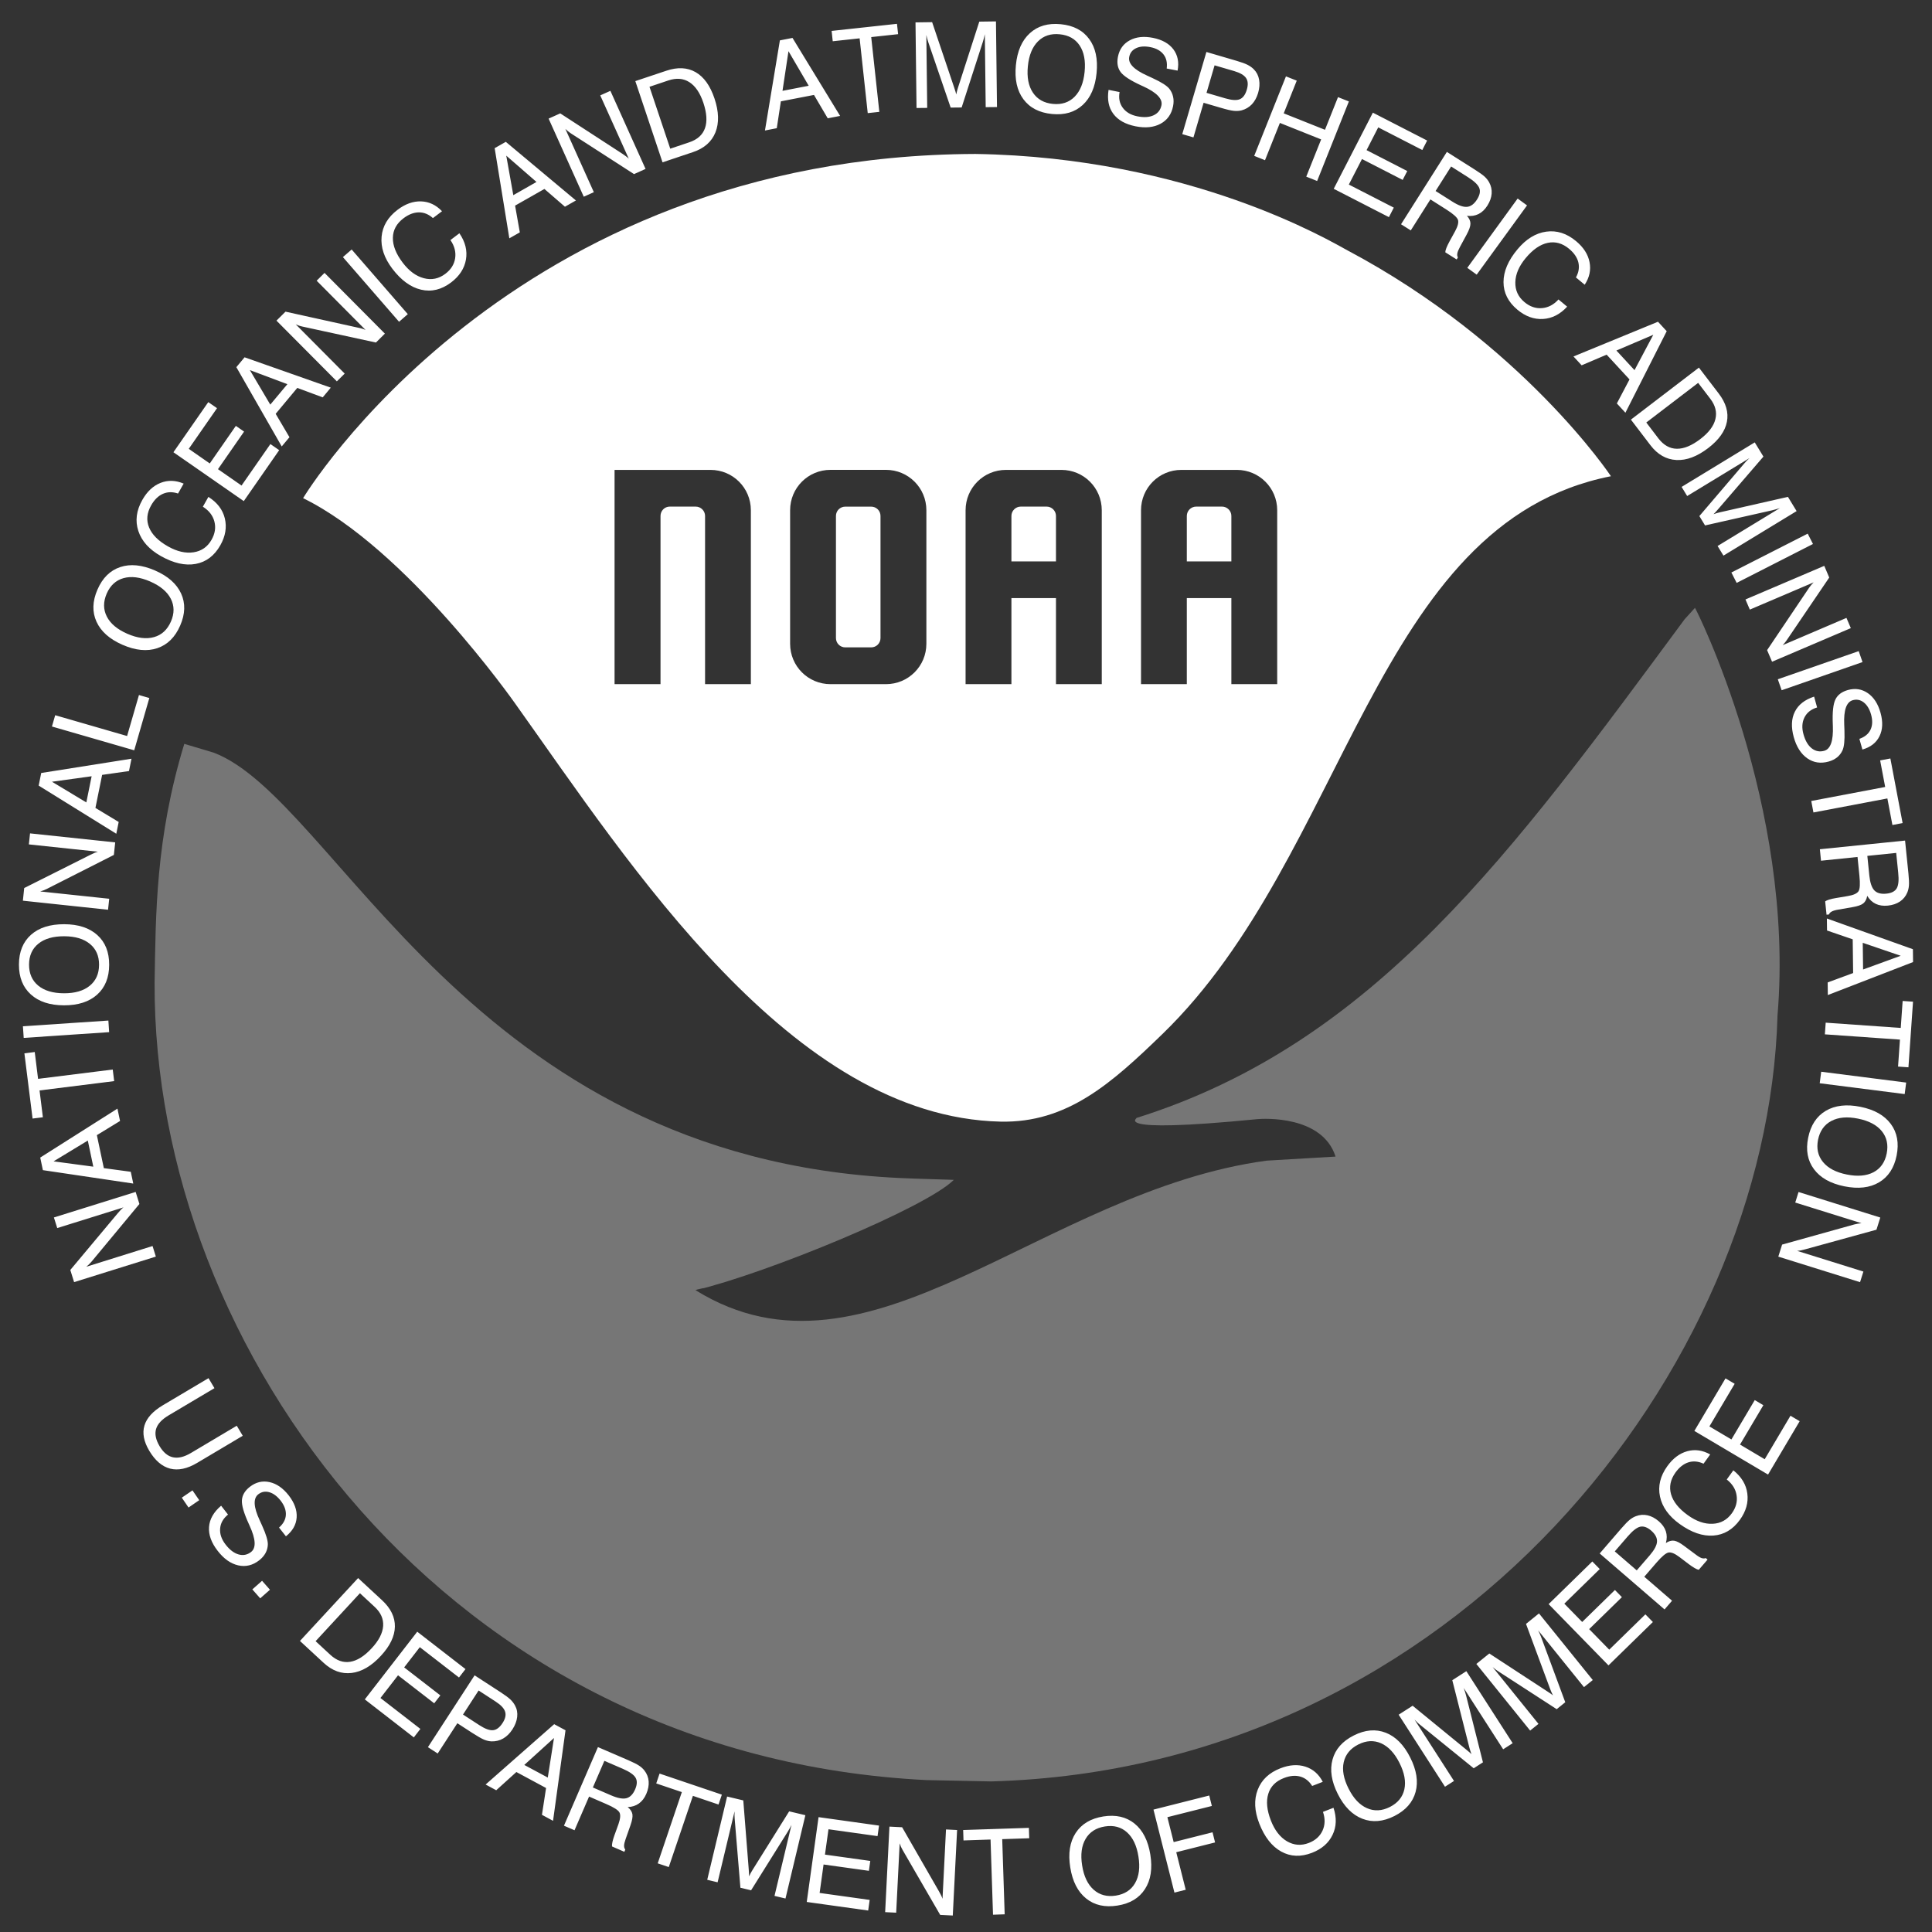
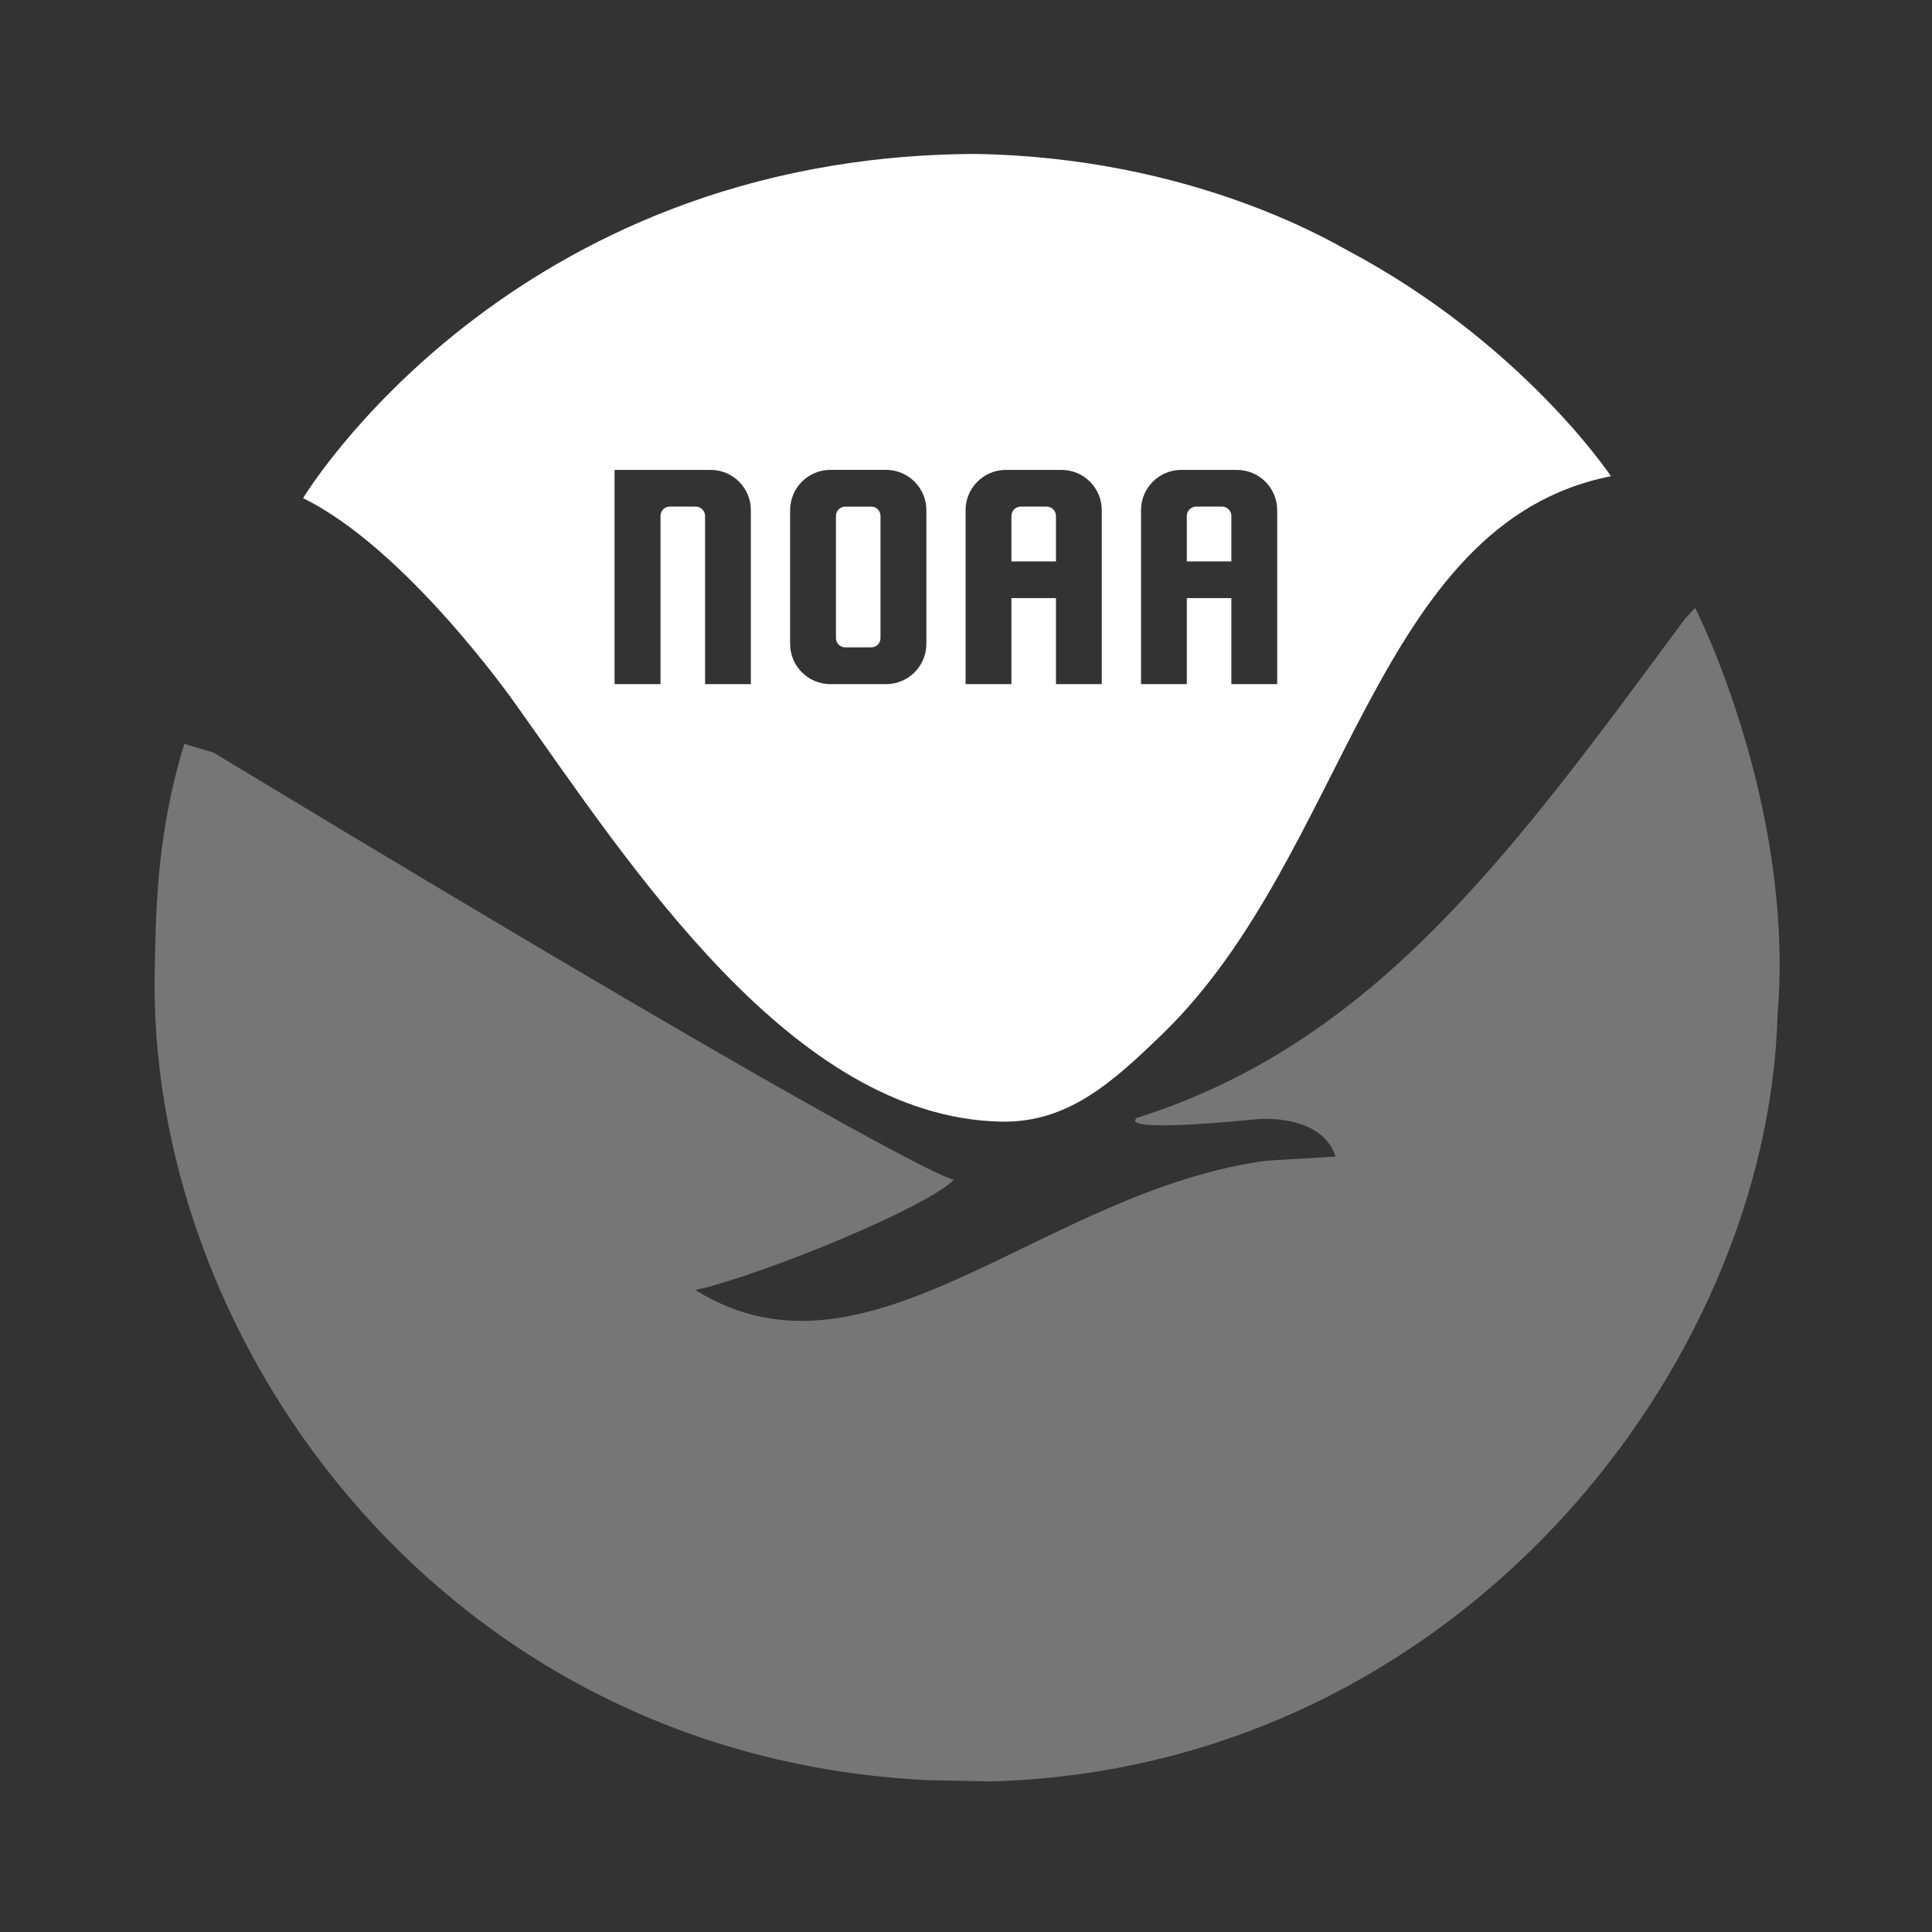
<svg xmlns="http://www.w3.org/2000/svg" width="51" height="51" viewBox="0 0 51 51" fill="none">
  <rect x="0" y="0" width="51" height="51" fill="#333333" stroke="none" />
-   <path opacity="0.33" d="M44.743 16.046C44.755 16.041 47.389 21.257 46.922 26.803C46.668 36.117 38.435 46.682 26.167 47.025L24.456 46.99C11.814 46.361 4.045 35.636 4.081 25.943C4.112 24.141 4.105 22.127 4.865 19.636L5.64 19.868C8.88 21.092 12.375 30.558 23.739 31.096C24.233 31.12 25.18 31.142 25.178 31.146C24.443 31.88 20.26 33.605 18.363 34.059C18.859 33.94 18.324 34.047 18.363 34.059C22.933 36.892 27.504 31.44 33.437 30.638L35.255 30.531C34.907 29.435 33.343 29.528 33.197 29.542C29.091 29.946 30.117 29.476 29.989 29.515C36.297 27.538 39.932 22.487 44.472 16.344L44.743 16.046Z" fill="white" />
+   <path opacity="0.33" d="M44.743 16.046C44.755 16.041 47.389 21.257 46.922 26.803C46.668 36.117 38.435 46.682 26.167 47.025L24.456 46.99C11.814 46.361 4.045 35.636 4.081 25.943C4.112 24.141 4.105 22.127 4.865 19.636L5.64 19.868C24.233 31.12 25.18 31.142 25.178 31.146C24.443 31.88 20.26 33.605 18.363 34.059C18.859 33.94 18.324 34.047 18.363 34.059C22.933 36.892 27.504 31.44 33.437 30.638L35.255 30.531C34.907 29.435 33.343 29.528 33.197 29.542C29.091 29.946 30.117 29.476 29.989 29.515C36.297 27.538 39.932 22.487 44.472 16.344L44.743 16.046Z" fill="white" />
  <path fill-rule="evenodd" clip-rule="evenodd" d="M35.575 6.612C35.135 6.377 31.433 4.153 25.748 4.064C13.426 4.108 8.001 13.15 8.001 13.15C10.727 14.487 13.556 18.511 13.596 18.567C16.647 22.847 20.899 29.481 26.408 29.608C28.172 29.649 29.345 28.594 30.684 27.297C35.575 22.561 36.26 13.805 42.525 12.571C42.525 12.571 40.2 9.07 35.575 6.612ZM21.923 12.403H23.387C23.978 12.403 24.454 12.879 24.454 13.469V16.994C24.454 17.584 23.978 18.06 23.387 18.06H21.923C21.332 18.06 20.857 17.584 20.857 16.994V13.469C20.857 12.879 21.332 12.403 21.923 12.403ZM22.313 13.374H22.997C23.134 13.374 23.243 13.483 23.243 13.62V16.843C23.243 16.98 23.134 17.089 22.997 17.089H22.313C22.177 17.089 22.067 16.98 22.067 16.843V13.62C22.067 13.483 22.177 13.374 22.313 13.374ZM26.555 12.404C25.964 12.404 25.489 12.879 25.489 13.47V18.06H26.699V15.788H27.875V18.06H29.084V13.47C29.084 12.879 28.609 12.404 28.018 12.404H26.555ZM26.946 13.373H27.628C27.764 13.373 27.875 13.484 27.875 13.62V14.82H26.699V13.62C26.699 13.484 26.81 13.373 26.946 13.373ZM31.185 12.404C30.595 12.404 30.12 12.879 30.12 13.47V18.06H31.329V15.788H32.505V18.06H33.715V13.47C33.715 12.879 33.239 12.404 32.649 12.404H31.185ZM31.576 13.373H32.258C32.394 13.373 32.505 13.484 32.505 13.62V14.82H31.329V13.62C31.329 13.484 31.44 13.373 31.576 13.373ZM16.223 12.404V18.06H17.436V13.62C17.436 13.484 17.543 13.373 17.68 13.373H18.364C18.501 13.373 18.612 13.484 18.612 13.62V18.06H19.821V13.47C19.821 12.879 19.346 12.404 18.755 12.404H16.223Z" fill="white" />
-   <path d="M4.114 33.171L1.956 33.845L1.856 33.524L3.109 32.026C3.136 31.993 3.162 31.964 3.187 31.938C3.212 31.912 3.236 31.89 3.26 31.872L1.511 32.418L1.423 32.138L3.581 31.464L3.68 31.782L2.413 33.308C2.393 33.331 2.372 33.354 2.35 33.375C2.328 33.397 2.304 33.418 2.278 33.439L4.027 32.892L4.114 33.171ZM2.463 30.797L2.318 30.108L1.414 30.657L2.463 30.797ZM3.518 31.243L1.132 30.889L1.062 30.557L3.1 29.265L3.169 29.591L2.557 29.965L2.741 30.836L3.452 30.932L3.518 31.243ZM3.014 28.539L1.044 28.785L1.132 29.493L0.86 29.527L0.644 27.805L0.917 27.771L1.005 28.479L2.976 28.233L3.014 28.539ZM2.881 27.246L0.626 27.398L0.605 27.091L2.861 26.94L2.881 27.246ZM1.689 26.22C1.978 26.221 2.205 26.155 2.368 26.022C2.532 25.889 2.614 25.704 2.615 25.468C2.616 25.233 2.535 25.049 2.372 24.916C2.209 24.782 1.983 24.715 1.693 24.715C1.403 24.714 1.176 24.779 1.013 24.911C0.85 25.043 0.768 25.227 0.767 25.462C0.766 25.698 0.847 25.884 1.009 26.018C1.172 26.152 1.398 26.219 1.689 26.22ZM1.688 26.538C1.314 26.537 1.023 26.441 0.813 26.25C0.603 26.06 0.499 25.797 0.5 25.461C0.501 25.127 0.607 24.865 0.817 24.677C1.028 24.489 1.32 24.396 1.694 24.397C2.068 24.398 2.359 24.494 2.569 24.683C2.779 24.872 2.883 25.134 2.882 25.469C2.881 25.804 2.775 26.067 2.564 26.256C2.353 26.445 2.061 26.539 1.688 26.538ZM2.852 24.015L0.604 23.776L0.639 23.442L2.384 22.566C2.422 22.546 2.458 22.529 2.491 22.515C2.524 22.501 2.555 22.491 2.584 22.483L0.762 22.29L0.793 21.999L3.041 22.237L3.006 22.568L1.236 23.465C1.209 23.479 1.181 23.491 1.152 23.502C1.123 23.513 1.092 23.523 1.061 23.532L2.883 23.725L2.852 24.015ZM2.279 21.182L2.419 20.491L1.372 20.636L2.279 21.182ZM3.07 22.009L1.021 20.738L1.088 20.405L3.471 20.028L3.405 20.354L2.696 20.455L2.519 21.327L3.133 21.698L3.07 22.009ZM3.543 19.806L1.371 19.178L1.457 18.88L3.355 19.429L3.668 18.347L3.942 18.426L3.543 19.806ZM3.363 16.731C3.628 16.846 3.863 16.875 4.066 16.818C4.269 16.761 4.417 16.624 4.512 16.407C4.606 16.192 4.604 15.991 4.508 15.804C4.411 15.617 4.23 15.466 3.964 15.35C3.698 15.234 3.464 15.205 3.262 15.261C3.059 15.318 2.911 15.454 2.817 15.669C2.723 15.886 2.724 16.088 2.82 16.276C2.915 16.463 3.097 16.615 3.363 16.731ZM3.236 17.022C2.894 16.873 2.664 16.669 2.547 16.411C2.43 16.153 2.439 15.87 2.573 15.563C2.706 15.256 2.907 15.058 3.175 14.969C3.442 14.88 3.748 14.91 4.091 15.059C4.434 15.208 4.663 15.411 4.781 15.668C4.898 15.925 4.89 16.207 4.756 16.514C4.622 16.822 4.421 17.02 4.153 17.11C3.884 17.201 3.578 17.171 3.236 17.022ZM5.355 13.376L5.501 13.117C5.734 13.264 5.879 13.453 5.935 13.685C5.991 13.918 5.952 14.154 5.816 14.394C5.659 14.671 5.442 14.835 5.165 14.886C4.887 14.937 4.581 14.867 4.247 14.679C3.939 14.505 3.74 14.284 3.652 14.017C3.564 13.75 3.599 13.476 3.757 13.197C3.883 12.974 4.043 12.824 4.238 12.747C4.433 12.67 4.637 12.676 4.848 12.766L4.7 13.028C4.556 12.979 4.422 12.982 4.3 13.036C4.177 13.09 4.073 13.192 3.989 13.342C3.876 13.541 3.858 13.736 3.936 13.925C4.014 14.114 4.18 14.28 4.435 14.424C4.676 14.56 4.901 14.611 5.111 14.579C5.321 14.546 5.479 14.436 5.585 14.247C5.677 14.085 5.701 13.925 5.659 13.766C5.617 13.606 5.515 13.476 5.355 13.376ZM6.435 13.228L4.578 11.938L5.498 10.615L5.729 10.775L4.983 11.848L5.537 12.234L6.226 11.242L6.443 11.393L5.754 12.385L6.376 12.817L7.138 11.722L7.37 11.883L6.435 13.228ZM7.135 10.681L7.586 10.141L6.596 9.77L7.135 10.681ZM7.437 11.785L6.239 9.692L6.456 9.432L8.732 10.233L8.519 10.489L7.847 10.24L7.277 10.924L7.641 11.541L7.437 11.785ZM8.892 10.067L7.298 8.464L7.537 8.227L9.443 8.648C9.485 8.656 9.523 8.666 9.558 8.676C9.593 8.686 9.624 8.698 9.65 8.71L8.359 7.41L8.567 7.204L10.16 8.807L9.924 9.042L7.985 8.621C7.955 8.615 7.926 8.606 7.896 8.597C7.867 8.587 7.837 8.575 7.807 8.562L9.099 9.862L8.892 10.067ZM10.534 8.494L9.052 6.787L9.283 6.586L10.765 8.293L10.534 8.494ZM11.89 6.337L12.127 6.158C12.283 6.385 12.34 6.616 12.3 6.852C12.259 7.087 12.129 7.288 11.909 7.455C11.655 7.647 11.391 7.711 11.116 7.647C10.841 7.583 10.588 7.398 10.356 7.093C10.142 6.81 10.048 6.529 10.073 6.249C10.098 5.969 10.239 5.732 10.495 5.538C10.699 5.383 10.906 5.309 11.116 5.316C11.325 5.323 11.509 5.409 11.668 5.576L11.428 5.757C11.315 5.656 11.191 5.605 11.057 5.606C10.923 5.607 10.787 5.659 10.65 5.763C10.468 5.901 10.374 6.073 10.371 6.277C10.367 6.481 10.453 6.7 10.63 6.933C10.797 7.154 10.983 7.29 11.188 7.344C11.394 7.398 11.583 7.359 11.756 7.228C11.904 7.116 11.99 6.979 12.015 6.816C12.039 6.653 11.998 6.493 11.89 6.337ZM13.55 5.152L14.162 4.803L13.364 4.109L13.55 5.152ZM13.445 6.291L13.058 3.911L13.352 3.744L15.203 5.292L14.913 5.457L14.371 4.988L13.597 5.428L13.722 6.134L13.445 6.291ZM15.41 5.193L14.482 3.131L14.789 2.993L16.426 4.057C16.462 4.08 16.494 4.103 16.523 4.125C16.552 4.146 16.577 4.168 16.598 4.189L15.845 2.518L16.113 2.398L17.041 4.459L16.737 4.596L15.069 3.52C15.044 3.503 15.019 3.485 14.995 3.466C14.972 3.446 14.948 3.425 14.924 3.402L15.676 5.073L15.41 5.193ZM17.645 2.123L17.145 2.291L17.693 3.925L18.193 3.757C18.408 3.685 18.546 3.562 18.609 3.386C18.672 3.21 18.658 2.985 18.567 2.713C18.479 2.452 18.357 2.271 18.198 2.169C18.04 2.068 17.856 2.053 17.645 2.123ZM17.489 4.285L16.771 2.141L17.587 1.868C17.886 1.767 18.145 1.78 18.363 1.905C18.582 2.031 18.747 2.262 18.86 2.598C18.977 2.946 18.985 3.245 18.886 3.494C18.786 3.742 18.589 3.916 18.294 4.015L17.489 4.285ZM20.656 2.398L21.348 2.264L20.814 1.351L20.656 2.398ZM20.193 3.445L20.587 1.066L20.92 1.001L22.177 3.06L21.85 3.123L21.487 2.506L20.613 2.675L20.505 3.384L20.193 3.445ZM22.906 2.986L22.692 1.012L21.982 1.089L21.953 0.816L23.678 0.629L23.708 0.902L22.998 0.979L23.212 2.953L22.906 2.986ZM24.453 0.922L24.476 2.848L24.194 2.851L24.167 0.591L24.606 0.585L25.187 2.308C25.204 2.357 25.216 2.395 25.224 2.422C25.232 2.449 25.238 2.473 25.242 2.493C25.25 2.455 25.258 2.421 25.266 2.392C25.274 2.362 25.282 2.334 25.291 2.307L25.851 0.571L26.291 0.565L26.318 2.826L26.02 2.829L25.997 0.903C25.991 0.936 25.983 0.969 25.974 1.003C25.965 1.036 25.956 1.069 25.946 1.102L25.385 2.837L25.095 2.84L24.506 1.119C24.496 1.091 24.486 1.06 24.478 1.027C24.469 0.995 24.461 0.96 24.453 0.922ZM27.133 1.75C27.104 2.038 27.149 2.27 27.266 2.445C27.383 2.621 27.559 2.72 27.794 2.743C28.028 2.766 28.219 2.703 28.367 2.554C28.515 2.404 28.603 2.185 28.631 1.897C28.66 1.608 28.616 1.376 28.5 1.201C28.384 1.026 28.209 0.928 27.975 0.905C27.739 0.881 27.547 0.944 27.399 1.093C27.25 1.242 27.161 1.461 27.133 1.75ZM26.817 1.719C26.853 1.347 26.976 1.066 27.186 0.876C27.395 0.685 27.667 0.606 28.001 0.639C28.334 0.671 28.584 0.801 28.751 1.029C28.919 1.256 28.984 1.556 28.947 1.928C28.911 2.3 28.788 2.581 28.58 2.772C28.372 2.963 28.101 3.042 27.768 3.009C27.434 2.976 27.183 2.846 27.014 2.618C26.846 2.39 26.78 2.091 26.817 1.719ZM29.263 2.372L29.554 2.43C29.525 2.591 29.553 2.729 29.638 2.845C29.723 2.961 29.852 3.037 30.026 3.071C30.197 3.105 30.34 3.096 30.453 3.043C30.566 2.991 30.635 2.902 30.66 2.778C30.693 2.608 30.533 2.442 30.18 2.28C30.159 2.271 30.142 2.264 30.131 2.258C29.844 2.127 29.661 2.008 29.581 1.901C29.502 1.794 29.479 1.659 29.511 1.498C29.55 1.3 29.654 1.156 29.822 1.065C29.991 0.973 30.195 0.952 30.434 0.999C30.679 1.048 30.86 1.149 30.975 1.303C31.09 1.457 31.127 1.644 31.085 1.864L30.798 1.809C30.817 1.658 30.79 1.534 30.714 1.437C30.639 1.34 30.523 1.275 30.366 1.244C30.218 1.215 30.094 1.223 29.992 1.271C29.891 1.318 29.83 1.395 29.809 1.502C29.774 1.674 29.932 1.838 30.28 1.995C30.332 2.019 30.371 2.037 30.399 2.05C30.405 2.052 30.415 2.057 30.429 2.064C30.657 2.169 30.803 2.262 30.868 2.344C30.917 2.406 30.95 2.476 30.967 2.554C30.984 2.631 30.984 2.715 30.966 2.803C30.924 3.017 30.813 3.171 30.635 3.267C30.457 3.363 30.237 3.386 29.976 3.334C29.707 3.28 29.512 3.17 29.389 3.005C29.265 2.839 29.224 2.628 29.263 2.372ZM31.849 2.451L32.344 2.596C32.516 2.646 32.644 2.654 32.728 2.619C32.812 2.584 32.874 2.5 32.913 2.366C32.951 2.238 32.944 2.136 32.893 2.06C32.842 1.984 32.737 1.923 32.579 1.876L32.062 1.725L31.849 2.451ZM31.209 3.541L31.846 1.372L32.644 1.606C32.774 1.644 32.87 1.679 32.934 1.712C32.998 1.745 33.053 1.784 33.097 1.829C33.171 1.903 33.218 1.994 33.237 2.102C33.257 2.21 33.248 2.327 33.211 2.454C33.175 2.574 33.121 2.674 33.047 2.753C32.972 2.831 32.882 2.884 32.776 2.913C32.714 2.929 32.647 2.933 32.572 2.926C32.498 2.919 32.381 2.892 32.22 2.844L31.772 2.713L31.504 3.627L31.209 3.541ZM33.108 4.115L33.946 2.016L34.231 2.129L33.887 2.992L34.976 3.426L35.32 2.564L35.607 2.678L34.769 4.778L34.482 4.663L34.875 3.68L33.786 3.245L33.393 4.229L33.108 4.115ZM35.207 4.984L36.24 2.974L37.673 3.71L37.545 3.96L36.382 3.362L36.074 3.963L37.148 4.515L37.027 4.749L35.953 4.198L35.606 4.872L36.793 5.481L36.664 5.732L35.207 4.984ZM38.306 4.395L37.896 5.042L38.34 5.323C38.499 5.424 38.629 5.47 38.728 5.46C38.827 5.45 38.915 5.385 38.991 5.264C39.063 5.15 39.083 5.051 39.05 4.965C39.017 4.879 38.917 4.782 38.749 4.676L38.306 4.395ZM38.194 4.01L38.934 4.479C39.054 4.555 39.139 4.616 39.19 4.662C39.24 4.709 39.279 4.758 39.309 4.811C39.361 4.906 39.384 5.006 39.376 5.111C39.368 5.216 39.33 5.322 39.263 5.428C39.198 5.531 39.12 5.605 39.03 5.65C38.939 5.695 38.837 5.711 38.724 5.697C38.785 5.765 38.816 5.834 38.816 5.903C38.816 5.972 38.783 6.068 38.717 6.19L38.539 6.519C38.501 6.59 38.477 6.646 38.47 6.687C38.462 6.729 38.467 6.765 38.485 6.796L38.452 6.849L38.152 6.66C38.153 6.604 38.19 6.509 38.264 6.372C38.266 6.369 38.267 6.366 38.268 6.364L38.41 6.106C38.483 5.972 38.508 5.872 38.487 5.805C38.465 5.738 38.362 5.646 38.179 5.53L37.759 5.264L37.241 6.082L36.984 5.92L38.194 4.01ZM38.733 7.07L40.062 5.241L40.31 5.422L38.981 7.25L38.733 7.07ZM41.14 7.905L41.369 8.095C41.182 8.298 40.97 8.406 40.731 8.42C40.493 8.434 40.267 8.352 40.055 8.175C39.811 7.971 39.689 7.728 39.689 7.446C39.689 7.164 39.812 6.875 40.058 6.581C40.285 6.309 40.538 6.154 40.816 6.115C41.095 6.076 41.358 6.16 41.605 6.366C41.801 6.529 41.92 6.714 41.96 6.92C42.001 7.126 41.958 7.325 41.832 7.516L41.601 7.324C41.674 7.191 41.696 7.059 41.665 6.928C41.634 6.798 41.552 6.678 41.42 6.568C41.244 6.421 41.056 6.369 40.856 6.411C40.656 6.453 40.463 6.587 40.275 6.812C40.098 7.024 40.007 7.236 40.001 7.448C39.995 7.661 40.075 7.836 40.242 7.975C40.384 8.094 40.538 8.147 40.702 8.134C40.867 8.121 41.013 8.045 41.14 7.905ZM42.669 9.253L43.147 9.771L43.643 8.837L42.669 9.253ZM41.536 9.41L43.767 8.493L43.997 8.743L42.907 10.895L42.681 10.65L43.015 10.016L42.411 9.362L41.751 9.643L41.536 9.41ZM45.147 10.526L44.827 10.107L43.458 11.153L43.778 11.573C43.916 11.752 44.078 11.844 44.264 11.846C44.451 11.849 44.659 11.763 44.887 11.588C45.106 11.421 45.238 11.246 45.282 11.064C45.327 10.882 45.282 10.702 45.147 10.526ZM43.052 11.077L44.847 9.704L45.37 10.388C45.562 10.639 45.634 10.887 45.586 11.134C45.538 11.382 45.373 11.613 45.091 11.829C44.799 12.052 44.519 12.157 44.252 12.143C43.984 12.129 43.756 11.999 43.567 11.752L43.052 11.077ZM46.182 12.093L44.537 13.094L44.39 12.853L46.321 11.678L46.55 12.053L45.363 13.431C45.33 13.47 45.303 13.5 45.284 13.521C45.265 13.541 45.248 13.559 45.233 13.573C45.269 13.56 45.302 13.55 45.332 13.541C45.361 13.533 45.39 13.526 45.417 13.52L47.197 13.116L47.426 13.492L45.495 14.667L45.34 14.413L46.985 13.412C46.953 13.423 46.921 13.433 46.888 13.442C46.855 13.452 46.821 13.46 46.788 13.469L45.009 13.87L44.859 13.623L46.04 12.239C46.059 12.216 46.08 12.192 46.104 12.168C46.128 12.144 46.154 12.119 46.182 12.093ZM45.704 15.113L47.719 14.087L47.858 14.36L45.844 15.387L45.704 15.113ZM46.076 15.824L48.156 14.937L48.287 15.246L47.191 16.861C47.168 16.897 47.145 16.929 47.122 16.957C47.1 16.986 47.078 17.01 47.057 17.031L48.742 16.311L48.857 16.581L46.778 17.468L46.647 17.162L47.755 15.516C47.773 15.491 47.791 15.467 47.811 15.443C47.831 15.42 47.853 15.396 47.876 15.373L46.191 16.092L46.076 15.824ZM46.93 17.931L49.065 17.188L49.166 17.477L47.031 18.221L46.93 17.931ZM47.888 18.389L47.967 18.675C47.81 18.722 47.699 18.809 47.634 18.937C47.569 19.065 47.56 19.215 47.608 19.385C47.655 19.554 47.727 19.677 47.825 19.754C47.923 19.831 48.034 19.853 48.156 19.819C48.322 19.772 48.398 19.555 48.383 19.166C48.382 19.143 48.381 19.125 48.381 19.112C48.368 18.797 48.392 18.58 48.452 18.461C48.511 18.341 48.621 18.26 48.779 18.215C48.973 18.161 49.149 18.189 49.307 18.298C49.464 18.407 49.575 18.579 49.641 18.815C49.708 19.055 49.699 19.262 49.614 19.434C49.529 19.607 49.379 19.724 49.163 19.786L49.083 19.504C49.226 19.454 49.324 19.373 49.377 19.262C49.43 19.151 49.435 19.018 49.392 18.863C49.352 18.719 49.287 18.612 49.2 18.543C49.112 18.474 49.015 18.454 48.91 18.483C48.741 18.53 48.666 18.745 48.683 19.127C48.685 19.183 48.687 19.227 48.688 19.258C48.688 19.264 48.689 19.275 48.689 19.291C48.698 19.541 48.681 19.713 48.637 19.808C48.604 19.88 48.557 19.941 48.495 19.992C48.433 20.042 48.359 20.079 48.272 20.103C48.062 20.162 47.874 20.133 47.708 20.018C47.542 19.902 47.423 19.716 47.351 19.46C47.278 19.196 47.287 18.971 47.38 18.787C47.472 18.602 47.641 18.47 47.888 18.389ZM47.813 21.144L49.764 20.774L49.631 20.073L49.901 20.022L50.224 21.727L49.955 21.778L49.822 21.077L47.87 21.447L47.813 21.144ZM50.055 22.515L49.293 22.593L49.346 23.115C49.366 23.303 49.41 23.433 49.479 23.505C49.548 23.576 49.654 23.605 49.796 23.59C49.929 23.577 50.02 23.53 50.067 23.452C50.115 23.373 50.129 23.235 50.108 23.037L50.055 22.515ZM50.289 22.189L50.378 23.061C50.392 23.202 50.397 23.307 50.391 23.375C50.386 23.442 50.371 23.504 50.348 23.56C50.306 23.66 50.241 23.739 50.154 23.798C50.066 23.857 49.96 23.893 49.834 23.906C49.713 23.918 49.607 23.903 49.516 23.86C49.425 23.817 49.349 23.746 49.29 23.648C49.274 23.738 49.239 23.805 49.185 23.848C49.131 23.891 49.035 23.924 48.898 23.947L48.529 24.011C48.45 24.024 48.392 24.041 48.355 24.061C48.317 24.08 48.292 24.107 48.279 24.14L48.216 24.146L48.18 23.794C48.224 23.761 48.322 23.73 48.475 23.704C48.479 23.703 48.482 23.703 48.484 23.703L48.775 23.654C48.925 23.629 49.019 23.587 49.059 23.528C49.098 23.47 49.106 23.333 49.084 23.117L49.034 22.622L48.07 22.721L48.04 22.418L50.289 22.189ZM49.172 24.888L49.181 25.592L50.174 25.23L49.172 24.888ZM48.225 24.246L50.496 25.057L50.5 25.396L48.25 26.267L48.246 25.934L48.918 25.686L48.907 24.796L48.229 24.563L48.225 24.246ZM48.194 26.996L50.175 27.135L50.225 26.423L50.499 26.442L50.378 28.174L50.104 28.155L50.154 27.443L48.172 27.304L48.194 26.996ZM48.075 28.291L50.318 28.577L50.279 28.881L48.036 28.595L48.075 28.291ZM49.047 29.529C48.763 29.471 48.528 29.492 48.342 29.591C48.156 29.689 48.039 29.855 47.992 30.086C47.946 30.317 47.99 30.513 48.123 30.675C48.257 30.838 48.466 30.947 48.75 31.004C49.035 31.062 49.27 31.041 49.456 30.944C49.641 30.846 49.757 30.682 49.804 30.451C49.85 30.219 49.807 30.022 49.674 29.859C49.541 29.696 49.332 29.586 49.047 29.529ZM49.11 29.217C49.476 29.291 49.743 29.441 49.912 29.669C50.081 29.896 50.132 30.175 50.066 30.504C50 30.832 49.845 31.067 49.602 31.211C49.359 31.355 49.054 31.39 48.687 31.316C48.321 31.242 48.054 31.092 47.885 30.865C47.716 30.639 47.664 30.362 47.731 30.034C47.797 29.705 47.952 29.468 48.195 29.323C48.439 29.179 48.744 29.143 49.11 29.217ZM47.477 31.466L49.635 32.14L49.534 32.461L47.652 32.979C47.611 32.99 47.572 33 47.537 33.007C47.501 33.014 47.469 33.018 47.44 33.02L49.189 33.566L49.101 33.846L46.943 33.172L47.043 32.854L48.954 32.321C48.983 32.313 49.013 32.307 49.044 32.302C49.074 32.297 49.106 32.293 49.139 32.29L47.39 31.744L47.477 31.466Z" fill="white" />
-   <path d="M4.298 37.096L5.504 36.38L5.661 36.644L4.452 37.362C4.27 37.47 4.159 37.59 4.12 37.722C4.081 37.855 4.112 38.005 4.212 38.174C4.311 38.341 4.429 38.44 4.567 38.469C4.704 38.499 4.862 38.461 5.042 38.354L6.25 37.636L6.408 37.901L5.202 38.618C4.942 38.772 4.705 38.822 4.491 38.768C4.278 38.713 4.094 38.555 3.939 38.295C3.795 38.052 3.753 37.831 3.813 37.631C3.872 37.432 4.034 37.253 4.298 37.096ZM4.799 39.535L5.081 39.342L5.259 39.601L4.977 39.795L4.799 39.535ZM5.837 39.747L6.019 39.981C5.892 40.084 5.822 40.207 5.811 40.35C5.799 40.494 5.848 40.635 5.957 40.775C6.064 40.913 6.178 40.999 6.298 41.033C6.418 41.067 6.528 41.045 6.628 40.968C6.765 40.861 6.752 40.631 6.59 40.277C6.581 40.256 6.573 40.24 6.568 40.228C6.437 39.942 6.376 39.732 6.386 39.599C6.396 39.466 6.466 39.349 6.596 39.248C6.755 39.124 6.928 39.083 7.115 39.124C7.302 39.165 7.47 39.282 7.621 39.474C7.774 39.671 7.844 39.866 7.831 40.058C7.818 40.25 7.723 40.415 7.548 40.555L7.366 40.324C7.48 40.223 7.54 40.111 7.546 39.989C7.553 39.866 7.507 39.741 7.409 39.614C7.316 39.496 7.216 39.421 7.109 39.391C7.001 39.36 6.905 39.379 6.818 39.446C6.68 39.553 6.692 39.781 6.853 40.127C6.876 40.179 6.894 40.219 6.907 40.246C6.91 40.252 6.914 40.262 6.921 40.277C7.024 40.505 7.074 40.671 7.07 40.775C7.067 40.854 7.046 40.929 7.008 40.999C6.969 41.069 6.915 41.131 6.844 41.187C6.672 41.321 6.487 41.366 6.29 41.322C6.092 41.278 5.911 41.151 5.748 40.941C5.579 40.725 5.503 40.514 5.518 40.308C5.533 40.102 5.64 39.915 5.837 39.747ZM6.661 41.956L6.918 41.729L7.126 41.965L6.869 42.192L6.661 41.956ZM9.888 42.416L9.501 42.057L8.331 43.323L8.718 43.681C8.884 43.835 9.06 43.897 9.244 43.867C9.429 43.838 9.619 43.718 9.814 43.507C10.001 43.305 10.101 43.11 10.114 42.923C10.127 42.736 10.052 42.567 9.888 42.416ZM7.918 43.317L9.453 41.657L10.085 42.242C10.316 42.456 10.429 42.689 10.424 42.941C10.419 43.192 10.296 43.449 10.055 43.709C9.806 43.979 9.548 44.13 9.282 44.162C9.016 44.194 8.769 44.105 8.541 43.893L7.918 43.317ZM9.63 44.86L11.014 43.073L12.288 44.06L12.116 44.282L11.082 43.481L10.669 44.015L11.624 44.754L11.462 44.963L10.507 44.224L10.043 44.823L11.097 45.639L10.924 45.863L9.63 44.86ZM12.222 45.26L12.655 45.541C12.805 45.638 12.925 45.682 13.016 45.673C13.107 45.664 13.19 45.601 13.266 45.484C13.339 45.372 13.362 45.272 13.334 45.185C13.307 45.097 13.224 45.009 13.086 44.919L12.634 44.625L12.222 45.26ZM11.296 46.121L12.528 44.225L13.226 44.678C13.339 44.752 13.422 44.814 13.474 44.863C13.526 44.913 13.566 44.966 13.596 45.022C13.646 45.114 13.665 45.214 13.652 45.323C13.64 45.432 13.598 45.542 13.526 45.653C13.457 45.759 13.376 45.838 13.283 45.892C13.189 45.946 13.087 45.971 12.977 45.968C12.914 45.966 12.848 45.951 12.779 45.923C12.71 45.894 12.605 45.834 12.464 45.743L12.073 45.489L11.554 46.288L11.296 46.121ZM13.84 46.59L14.46 46.923L14.624 45.879L13.84 46.59ZM12.819 47.107L14.629 45.514L14.928 45.675L14.599 48.065L14.306 47.907L14.415 47.199L13.631 46.777L13.099 47.258L12.819 47.107ZM15.954 46.482L15.65 47.185L16.132 47.393C16.306 47.468 16.441 47.493 16.537 47.468C16.634 47.442 16.71 47.364 16.767 47.232C16.82 47.109 16.824 47.008 16.778 46.928C16.732 46.848 16.618 46.769 16.436 46.69L15.954 46.482ZM15.784 46.119L16.588 46.466C16.718 46.523 16.812 46.57 16.869 46.608C16.925 46.645 16.973 46.688 17.01 46.736C17.077 46.821 17.114 46.917 17.123 47.022C17.131 47.127 17.111 47.237 17.061 47.353C17.013 47.465 16.947 47.55 16.865 47.608C16.783 47.667 16.685 47.698 16.57 47.703C16.641 47.76 16.682 47.823 16.694 47.891C16.705 47.959 16.687 48.059 16.64 48.191L16.516 48.543C16.489 48.619 16.475 48.678 16.474 48.72C16.473 48.762 16.484 48.797 16.506 48.825L16.481 48.883L16.156 48.742C16.148 48.688 16.17 48.587 16.221 48.441C16.223 48.437 16.224 48.434 16.225 48.432L16.325 48.155C16.375 48.012 16.385 47.909 16.353 47.846C16.321 47.783 16.205 47.709 16.006 47.623L15.55 47.425L15.166 48.314L14.887 48.194L15.784 46.119ZM17.362 49.188L17.999 47.307L17.323 47.078L17.411 46.818L19.055 47.374L18.967 47.635L18.291 47.406L17.654 49.286L17.362 49.188ZM19.391 47.815L18.943 49.688L18.669 49.622L19.194 47.424L19.621 47.526L19.764 49.338C19.768 49.389 19.771 49.429 19.772 49.458C19.773 49.486 19.774 49.51 19.773 49.531C19.79 49.496 19.805 49.465 19.82 49.438C19.835 49.411 19.85 49.386 19.865 49.362L20.832 47.815L21.26 47.917L20.735 50.116L20.445 50.047L20.893 48.173C20.878 48.204 20.863 48.234 20.846 48.264C20.829 48.294 20.812 48.324 20.794 48.353L19.827 49.899L19.545 49.832L19.394 48.019C19.391 47.989 19.389 47.957 19.389 47.923C19.388 47.889 19.389 47.853 19.391 47.815ZM21.296 50.207L21.608 47.968L23.204 48.191L23.165 48.469L21.87 48.288L21.777 48.957L22.973 49.124L22.937 49.385L21.74 49.218L21.636 49.969L22.957 50.153L22.918 50.433L21.296 50.207ZM23.366 50.476L23.479 48.218L23.814 48.235L24.787 49.928C24.808 49.965 24.827 50 24.843 50.032C24.859 50.065 24.871 50.095 24.88 50.123L24.972 48.293L25.265 48.308L25.151 50.565L24.819 50.549L23.825 48.832C23.809 48.805 23.796 48.778 23.783 48.75C23.771 48.721 23.759 48.692 23.749 48.66L23.657 50.49L23.366 50.476ZM26.213 50.544L26.148 48.559L25.434 48.583L25.425 48.308L27.16 48.251L27.169 48.525L26.456 48.549L26.521 50.533L26.213 50.544ZM28.566 49.245C28.611 49.531 28.713 49.744 28.87 49.884C29.028 50.024 29.223 50.076 29.457 50.039C29.689 50.002 29.858 49.892 29.963 49.71C30.068 49.528 30.098 49.294 30.052 49.008C30.007 48.721 29.906 48.508 29.749 48.368C29.593 48.228 29.398 48.177 29.166 48.214C28.933 48.251 28.763 48.361 28.657 48.542C28.55 48.724 28.52 48.958 28.566 49.245ZM28.252 49.295C28.193 48.926 28.241 48.623 28.395 48.386C28.55 48.148 28.793 48.003 29.124 47.95C29.454 47.898 29.729 47.96 29.949 48.138C30.168 48.315 30.307 48.589 30.366 48.958C30.425 49.327 30.378 49.63 30.224 49.867C30.071 50.105 29.829 50.25 29.499 50.302C29.167 50.355 28.891 50.293 28.671 50.115C28.45 49.937 28.311 49.664 28.252 49.295ZM31.002 49.96L30.449 47.769L31.921 47.397L31.99 47.673L30.816 47.969L30.982 48.627L32.008 48.368L32.075 48.636L31.05 48.894L31.3 49.885L31.002 49.96ZM34.923 47.829L35.201 47.721C35.288 47.982 35.28 48.221 35.176 48.436C35.073 48.651 34.892 48.809 34.635 48.909C34.338 49.024 34.066 49.013 33.82 48.876C33.573 48.739 33.38 48.492 33.241 48.135C33.113 47.805 33.099 47.508 33.2 47.246C33.301 46.983 33.502 46.794 33.801 46.678C34.04 46.585 34.259 46.571 34.459 46.635C34.659 46.699 34.812 46.832 34.918 47.036L34.638 47.145C34.557 47.016 34.452 46.933 34.323 46.897C34.194 46.861 34.049 46.874 33.889 46.937C33.675 47.02 33.538 47.159 33.479 47.354C33.419 47.55 33.442 47.784 33.548 48.057C33.648 48.314 33.79 48.497 33.972 48.605C34.156 48.712 34.348 48.727 34.55 48.649C34.723 48.582 34.843 48.473 34.912 48.323C34.98 48.173 34.984 48.008 34.923 47.829ZM35.599 47.215C35.729 47.474 35.891 47.646 36.084 47.731C36.276 47.816 36.478 47.806 36.689 47.7C36.899 47.593 37.027 47.438 37.072 47.232C37.116 47.027 37.073 46.795 36.943 46.537C36.812 46.277 36.651 46.105 36.459 46.019C36.267 45.934 36.066 45.944 35.856 46.05C35.645 46.157 35.517 46.313 35.471 46.518C35.425 46.723 35.468 46.956 35.599 47.215ZM35.315 47.358C35.147 47.025 35.1 46.722 35.175 46.449C35.249 46.175 35.437 45.963 35.736 45.812C36.035 45.661 36.316 45.637 36.579 45.739C36.842 45.841 37.058 46.059 37.226 46.393C37.395 46.727 37.442 47.03 37.368 47.303C37.294 47.575 37.108 47.787 36.81 47.938C36.51 48.089 36.228 48.114 35.964 48.011C35.7 47.909 35.483 47.692 35.315 47.358ZM37.34 45.393L38.382 47.013L38.144 47.165L36.921 45.264L37.29 45.027L38.697 46.178C38.738 46.211 38.768 46.236 38.789 46.255C38.811 46.274 38.828 46.29 38.843 46.305C38.829 46.269 38.818 46.236 38.809 46.207C38.8 46.178 38.792 46.149 38.785 46.122L38.337 44.353L38.708 44.115L39.931 46.016L39.68 46.177L38.638 44.558C38.65 44.589 38.661 44.621 38.671 44.654C38.681 44.687 38.691 44.72 38.7 44.753L39.146 46.521L38.902 46.678L37.489 45.532C37.465 45.514 37.441 45.493 37.416 45.469C37.392 45.446 37.366 45.421 37.34 45.393ZM39.402 44.007L40.612 45.506L40.392 45.683L38.972 43.924L39.314 43.648L40.836 44.643C40.88 44.671 40.913 44.693 40.936 44.709C40.959 44.725 40.978 44.74 40.994 44.753C40.977 44.719 40.962 44.687 40.95 44.659C40.938 44.631 40.927 44.604 40.917 44.577L40.283 42.867L40.625 42.59L42.045 44.349L41.813 44.536L40.604 43.038C40.619 43.068 40.633 43.098 40.647 43.13C40.66 43.162 40.674 43.194 40.686 43.225L41.319 44.935L41.093 45.118L39.566 44.129C39.54 44.113 39.514 44.095 39.487 44.075C39.46 44.055 39.431 44.032 39.402 44.007ZM42.46 43.962L40.88 42.345L42.033 41.219L42.229 41.419L41.294 42.333L41.766 42.816L42.63 41.972L42.814 42.161L41.95 43.005L42.48 43.547L43.434 42.615L43.632 42.817L42.46 43.962ZM42.626 40.953L43.206 41.454L43.549 41.057C43.672 40.913 43.737 40.792 43.741 40.693C43.746 40.593 43.694 40.497 43.586 40.403C43.484 40.316 43.389 40.282 43.299 40.301C43.209 40.321 43.099 40.406 42.969 40.556L42.626 40.953ZM42.228 41.008L42.801 40.344C42.894 40.237 42.967 40.162 43.02 40.119C43.074 40.076 43.128 40.044 43.185 40.023C43.286 39.985 43.389 39.977 43.492 40.001C43.595 40.024 43.694 40.077 43.789 40.159C43.881 40.239 43.943 40.326 43.974 40.422C44.005 40.518 44.006 40.621 43.975 40.732C44.052 40.681 44.124 40.661 44.193 40.671C44.261 40.681 44.351 40.728 44.462 40.812L44.762 41.035C44.825 41.084 44.877 41.115 44.917 41.129C44.958 41.142 44.994 41.143 45.028 41.129L45.075 41.17L44.843 41.439C44.789 41.43 44.7 41.379 44.575 41.286C44.572 41.284 44.57 41.282 44.568 41.28L44.333 41.102C44.212 41.01 44.117 40.971 44.047 40.982C43.978 40.994 43.872 41.082 43.73 41.246L43.405 41.622L44.138 42.255L43.94 42.485L42.228 41.008ZM45.582 39.055L45.756 38.813C45.971 38.985 46.095 39.189 46.125 39.426C46.156 39.663 46.091 39.893 45.93 40.118C45.744 40.376 45.51 40.515 45.229 40.535C44.947 40.556 44.651 40.454 44.339 40.23C44.052 40.023 43.879 39.782 43.82 39.507C43.761 39.232 43.826 38.964 44.013 38.703C44.163 38.495 44.338 38.364 44.541 38.308C44.743 38.253 44.944 38.281 45.145 38.394L44.969 38.638C44.831 38.574 44.698 38.562 44.57 38.602C44.442 38.643 44.328 38.733 44.228 38.872C44.094 39.059 44.056 39.25 44.112 39.446C44.169 39.642 44.316 39.826 44.554 39.997C44.778 40.158 44.996 40.234 45.209 40.224C45.421 40.215 45.59 40.122 45.717 39.946C45.825 39.795 45.867 39.639 45.842 39.476C45.818 39.312 45.731 39.172 45.582 39.055ZM46.672 38.925L44.727 37.773L45.549 36.386L45.791 36.529L45.124 37.654L45.705 37.998L46.321 36.959L46.548 37.094L45.932 38.133L46.584 38.52L47.264 37.372L47.507 37.516L46.672 38.925Z" fill="white" />
</svg>